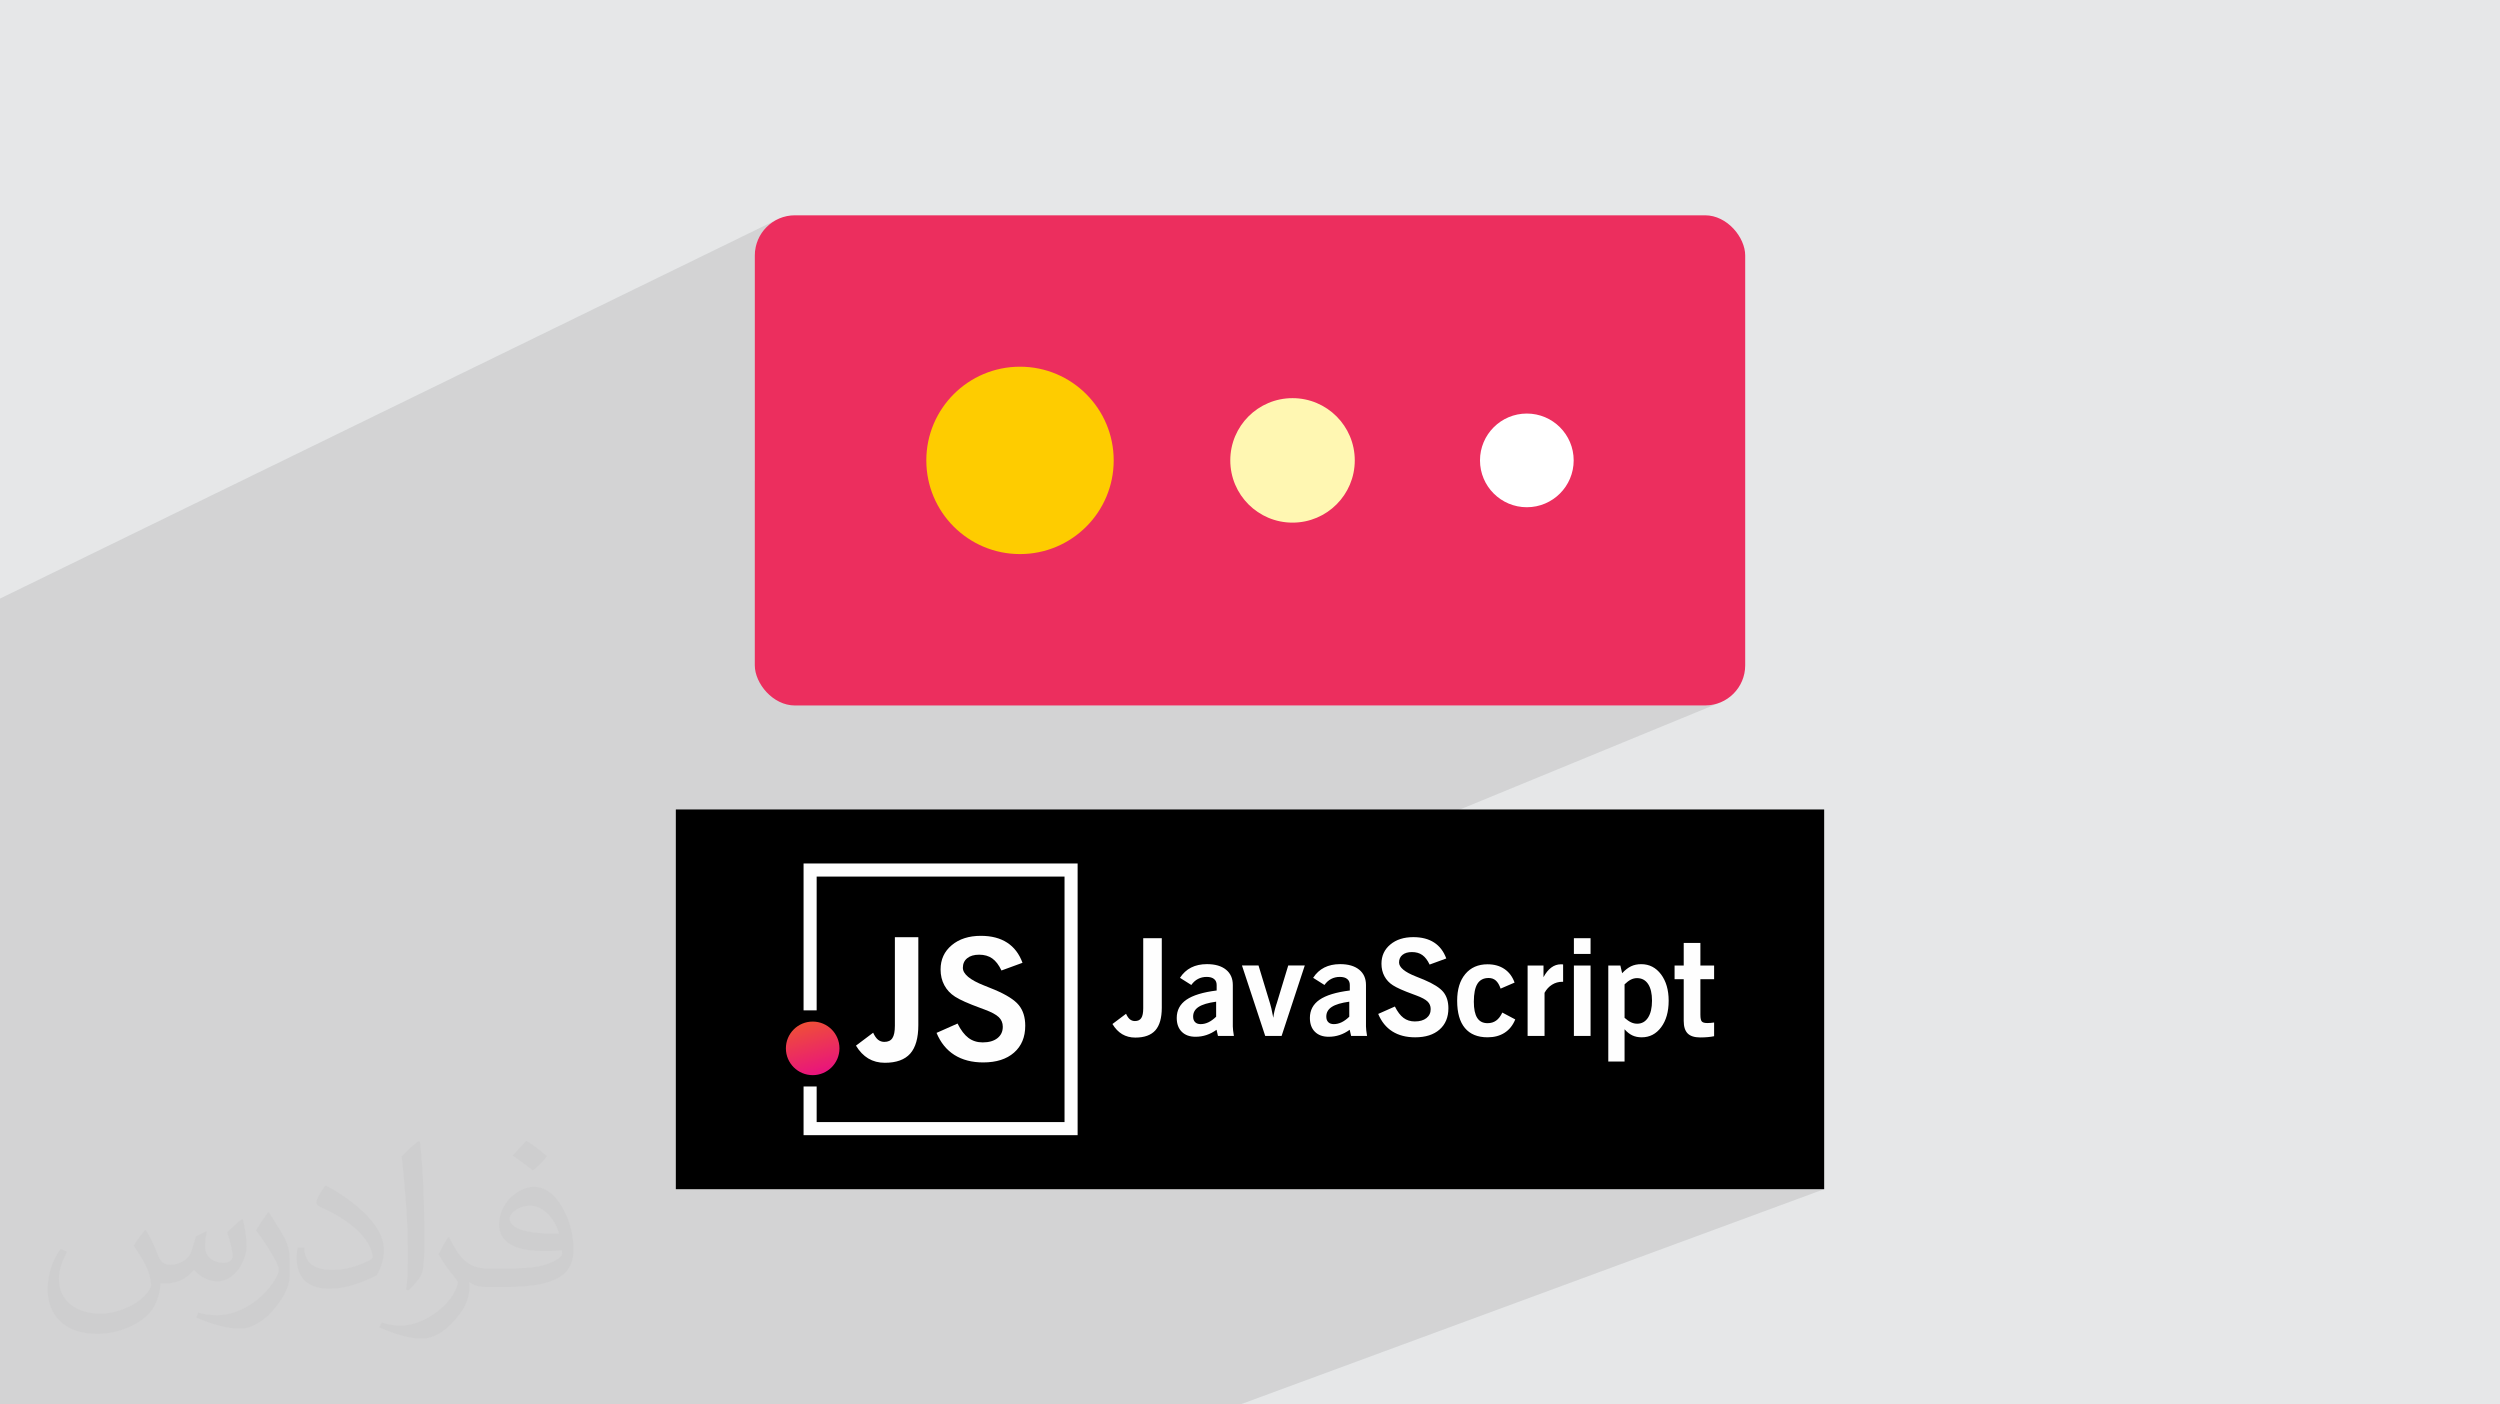
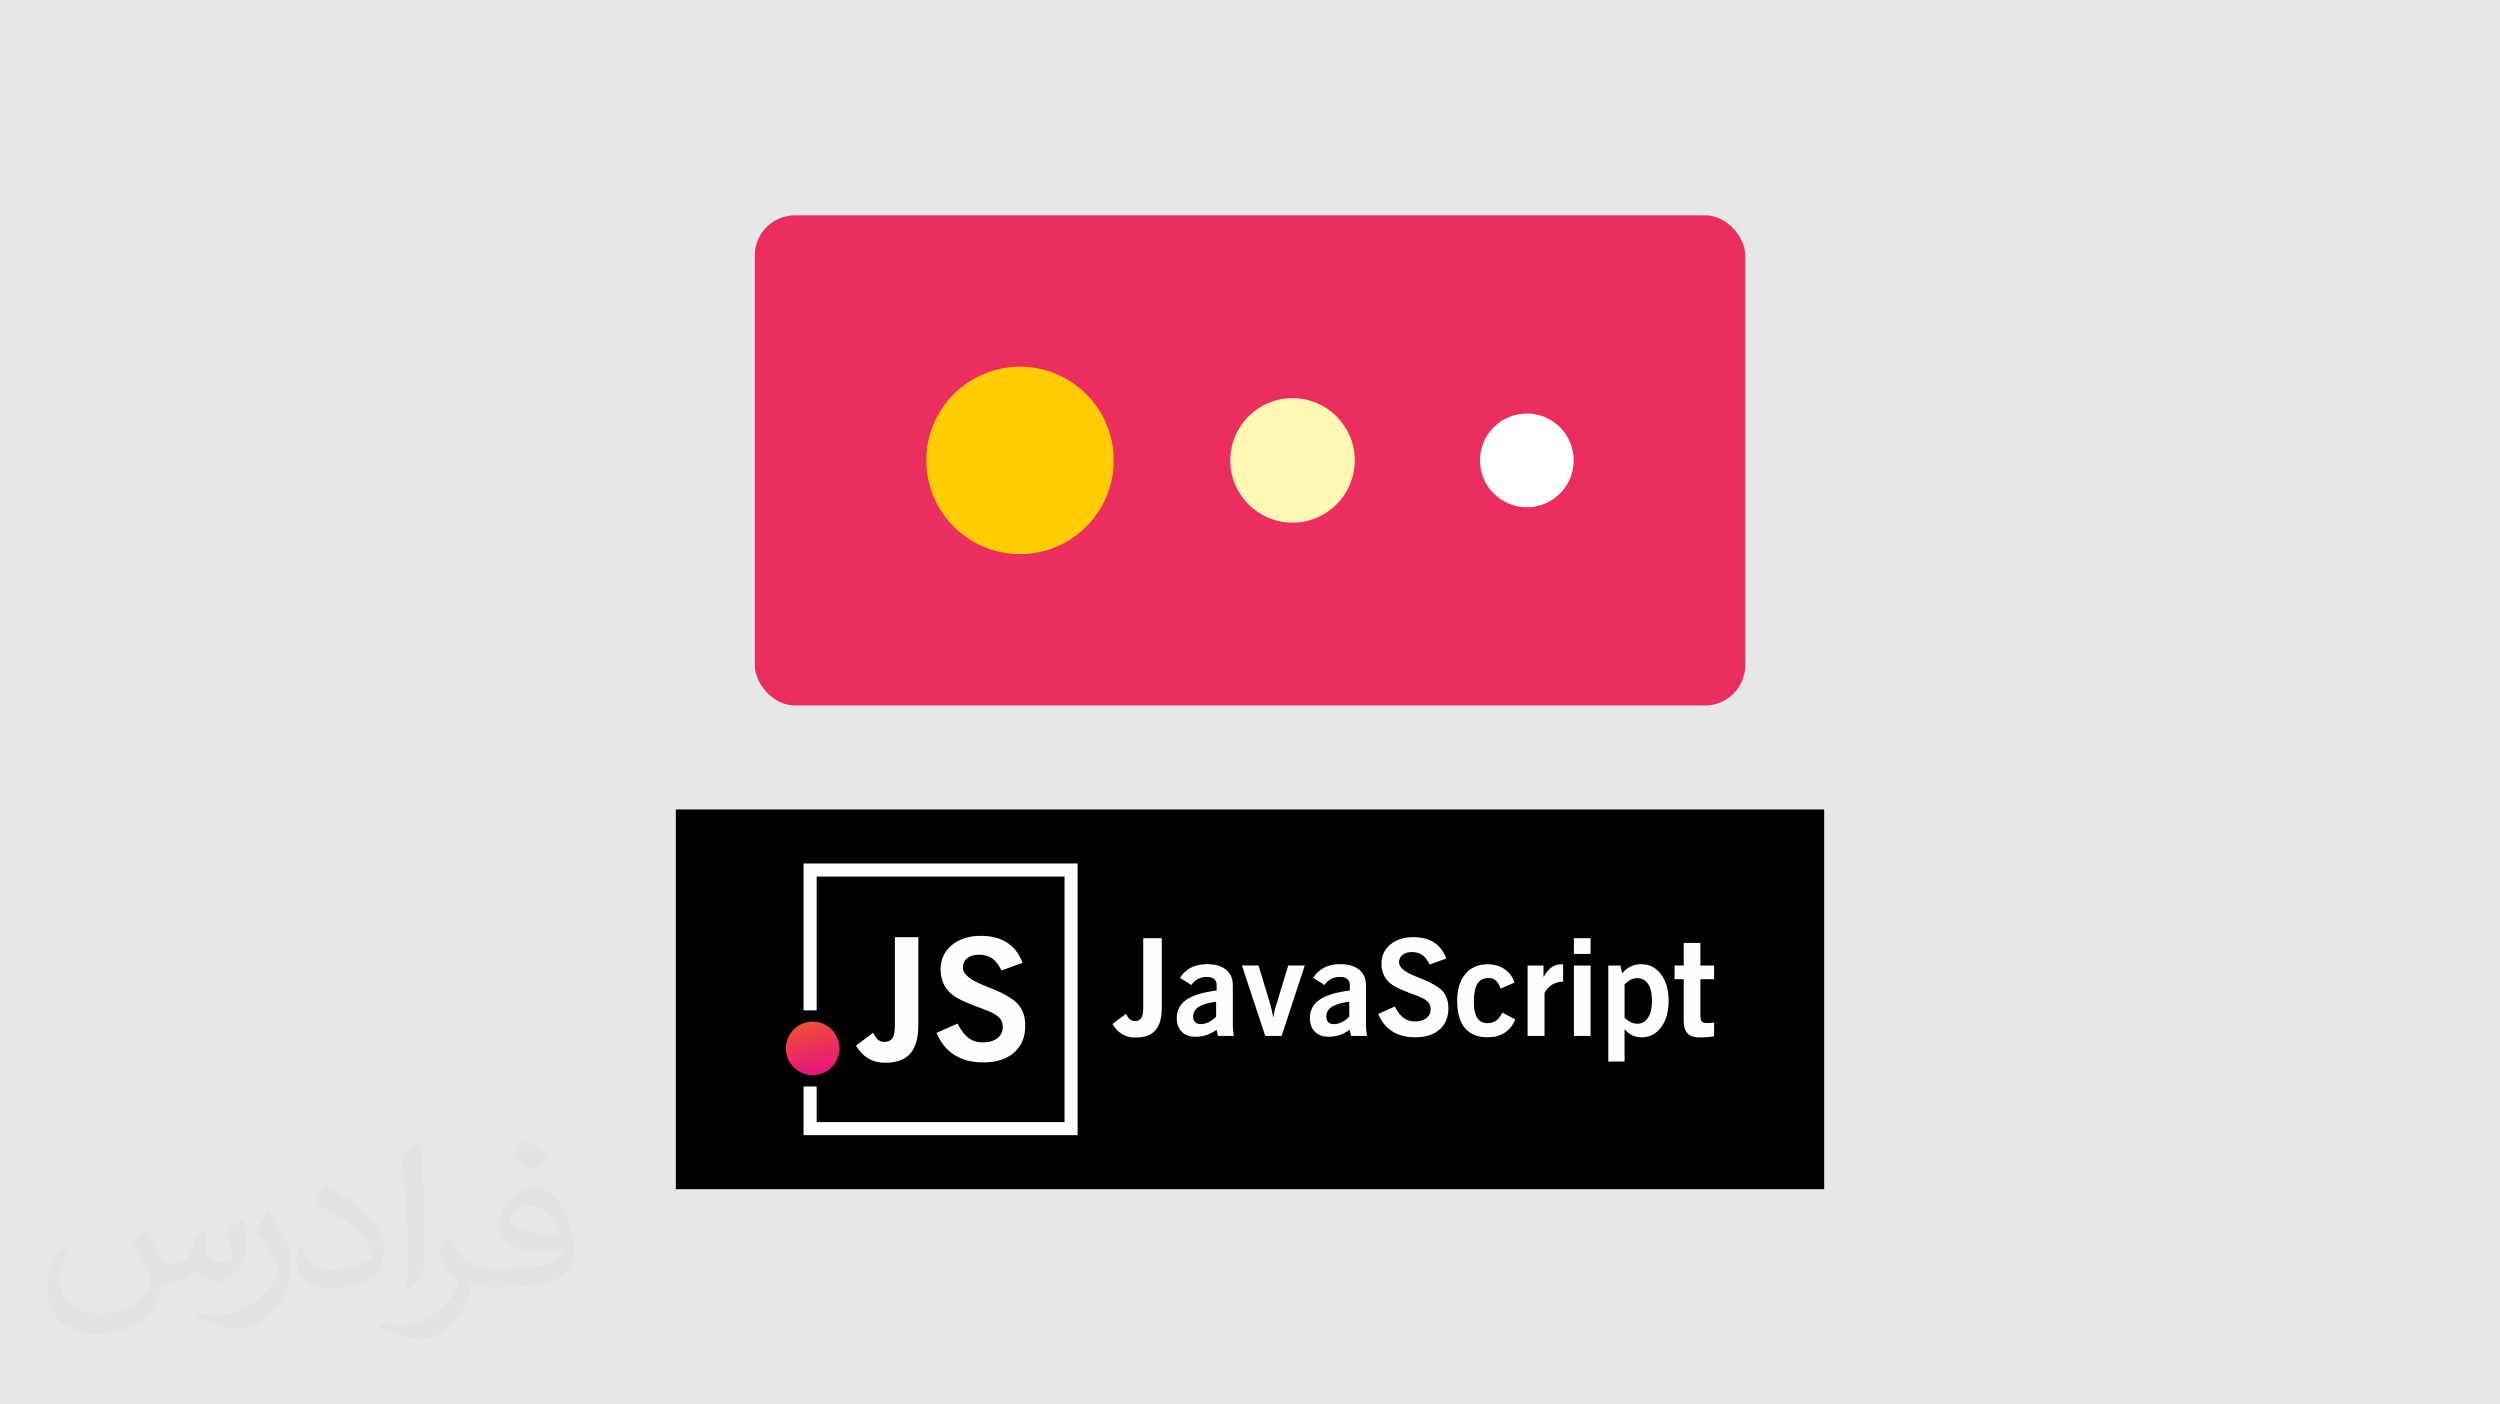
<svg xmlns="http://www.w3.org/2000/svg" xml:space="preserve" width="94.192mm" height="52.917mm" version="1.0" style="shape-rendering:geometricPrecision; text-rendering:geometricPrecision; image-rendering:optimizeQuality; fill-rule:evenodd; clip-rule:evenodd" viewBox="0 0 9404.92 5283.66">
  <defs>
    <style type="text/css">
   
    .fil7 {fill:#FFF7B2}
    .fil8 {fill:#FECC00}
    .fil3 {fill:black}
    .fil6 {fill:#EC2E5E}
    .fil9 {fill:white}
    .fil4 {fill:#FEFEFE;fill-rule:nonzero}
    .fil2 {fill:#373435;fill-opacity:0.031}
    .fil1 {fill:#2B2A29;fill-opacity:0.102}
    .fil0 {fill:#E6E7E8}
    .fil5 {fill:url(#id0)}
   
  </style>
    <linearGradient id="id0" gradientUnits="userSpaceOnUse" x1="3080.01" y1="4036.19" x2="3024" y2="3842.2">
      <stop offset="0" style="stop-opacity:1; stop-color:#E9147C" />
      <stop offset="1" style="stop-opacity:1; stop-color:#EF5036" />
    </linearGradient>
  </defs>
  <g id="Layer_x0020_1">
    <polygon class="fil0" points="-0,0 9404.92,0 9404.92,5283.66 -0,5283.66 " />
-     <path class="fil1" d="M-0 4414.4l0 -250.92 0 -32.88 0 -52.6 0 -240.69 0 -163.89 0 -543.2 0 -878.43 2918.73 -1423.54 -12.46 7.59 -11.63 8.72 -10.74 9.77 -9.77 10.74 -8.71 11.63 -7.59 12.45 -6.38 13.2 -5.1 13.86 -3.73 14.44 -2.31 14.96 -0.78 15.39 0 846.79 844.91 -393.49 15.61 -7.06 16.01 -6.31 16.38 -5.54 16.72 -4.75 17.05 -3.93 17.35 -3.1 17.64 -2.25 17.9 -1.36 18.13 -0.46 18.13 0.46 17.9 1.36 17.63 2.25 17.36 3.1 17.04 3.93 16.72 4.75 16.38 5.54 16.01 6.31 15.62 7.06 15.2 7.78 14.76 8.49 14.3 9.17 13.82 9.84 13.31 10.46 12.79 11.07 12.24 11.67 11.66 12.24 11.08 12.78 10.46 13.32 9.83 13.82 9.17 14.3 8.49 14.76 7.78 15.2 7.06 15.62 6.31 16.01 5.54 16.38 4.75 16.72 3.93 17.04 3.1 17.36 2.25 17.63 1.36 17.9 0.46 18.13 -0.46 18.13 -1.36 17.9 -1.62 12.74 585.06 -264.52 21.52 -7.88 22.44 -5.77 23.24 -3.54 23.94 -1.21 23.94 1.21 23.24 3.54 22.44 5.77 21.52 7.88 20.47 9.86 19.3 11.73 18.02 13.48 16.63 15.11 15.11 16.63 13.48 18.02 11.73 19.3 9.86 20.47 7.88 21.52 5.77 22.44 3.54 23.24 1.21 23.94 -1.21 23.94 -3.54 23.24 -5.77 22.44 -7.88 21.52 -6.36 13.21 603.48 -266.73 16.19 -5.93 16.89 -4.33 17.49 -2.68 18.02 -0.91 18.01 0.91 17.5 2.68 16.88 4.33 16.2 5.93 15.4 7.42 14.54 8.83 13.56 10.14 12.52 11.37 11.37 12.52 10.14 13.56 8.83 14.54 7.42 15.4 5.93 16.2 4.33 16.88 2.68 17.5 0.91 18.01 -0.91 18.02 -2.68 17.49 -4.33 16.89 -5.93 16.19 -7.42 15.41 -8.83 14.53 -10.14 13.57 -11.37 12.51 -12.52 11.37 -13.56 10.14 -14.54 8.83 -15.4 7.42 -1752.13 759.65 2353.98 0 15.39 -0.78 14.96 -2.31 14.45 -3.73 13.86 -5.1 -2157.77 887.43 55.39 0 0 155.03 116.87 -47.6 6.76 -2.62 7.03 -2.22 7.31 -1.82 7.58 -1.41 7.85 -1.01 8.13 -0.61 8.4 -0.2 11.16 0.32 10.52 0.98 9.91 1.62 9.27 2.27 8.63 2.92 8 3.57 7.36 4.22 6.73 4.87 6.01 5.41 0.58 0.66 53.57 -21.73 62.26 0 12.21 40.22 99.55 -40.23 62.24 0 -14.01 42.59 93.9 -37.81 6.77 -2.62 7.03 -2.22 7.31 -1.82 7.58 -1.41 7.85 -1.01 6.89 -0.52 226.13 -91.02 10.52 -3.9 11.16 -3.05 11.8 -2.17 12.45 -1.31 13.08 -0.43 11.46 0.31 10.96 0.95 10.49 1.58 9.99 2.21 9.51 2.85 9.03 3.47 8.54 4.11 8.05 4.75 7.56 5.36 7.03 5.98 6.51 6.6 5.98 7.21 5.46 7.82 4.94 8.42 4.41 9.02 3.89 9.63 -140.14 55.97 11.1 5.49 14.89 6.28 4.76 1.88 4.49 1.79 4.23 1.69 3.96 1.6 3.7 1.51 3.43 1.41 3.18 1.32 2.91 1.22 12.74 5.65 11.69 5.67 6.41 3.43 160.45 -63.82 10.81 -4.01 11.52 -2.86 12.23 -1.73 12.93 -0.57 9.13 0.28 8.79 0.83 8.46 1.39 8.12 1.94 7.79 2.51 7.44 3.06 1.13 0.57 273.95 -108.72 62.72 0 0 59.18 -103.28 40.8 0 18.72 40.57 -16.01 62.72 0 0 26.26 66.68 -26.24 45.43 0 1.82 7.9 236.51 -92.93 62.72 0 0 85.02 51.62 0 0 51.55 -51.62 20.08 0 113.87 0.03 0.01 0 0.04 0.08 4.62 0.25 4.19 0.42 3.77 0.59 3.34 0.76 2.94 0.93 2.51 1.11 2.09 1.27 1.67 1.5 1.36 1.79 1.18 2.09 1 2.4 0.82 2.69 0.63 2.99 0.46 3.29 0.27 3.58 0.09 1.47 -0.01 1.5 -0.02 1.53 -0.04 1.56 -0.06 1.58 -0.07 1.62 -0.08 1.64 -0.1 1.67 -0.12 1.67 -0.14 1.67 -0.15 1.66 -0.17 1.66 -0.18 1.67 -0.21 1.66 -0.21 1.68 -0.24 1.68 -0.25 0 51.53 -224.98 86.48 351.69 489.08 287.35 0 -227.14 83.74 522.21 726.21 -522.21 -726.21 -326.05 120.21 458.86 606 -458.86 -606 -1643.63 606 -210.55 0 -218.37 0 -1392.69 0 -82.61 0 -40.66 0 -8.57 0 -10.35 0 -32.51 0 -50.25 0 -14.49 0 -0.09 0 -0.03 0 -0.02 0 -24.59 0 -105.62 0 -2.92 0 -0.05 0 -0.01 0 -5.93 0 -33.79 0 -18.29 0 -43.41 0 -0.5 0 -0.03 0 -33.59 0 -47.05 0 -35.01 0 -38.36 0 -20.46 0 -0.02 0 -0.05 0 -26.38 0 -56.99 0 -0.35 0 -19.55 0 -4.72 0 -6.62 0 -6.27 0 -19.97 0 -0.53 0 -47.73 0 -34.15 0 -3.45 0 -13.55 0 -0.64 0 -10.86 0 -5.33 0 -22.89 0 -14.07 0 -0.11 0 -0.02 0 -5.73 0 -21.97 0 -12.13 0 -7.19 0 -5.3 0 -7.83 0 -7.52 0 -5.17 0 -2.9 0 -31.92 0 -56.99 0 -2.76 0 -25.7 0 -14.65 0 -0.62 0 -1.81 0 -4.41 0 -0.51 0 -4.22 0 -0.12 0 -4.22 0 -0.92 0 -5.08 0 -33.23 0 -5.66 0 -26.16 0 -19.64 0 -3.58 0 -0.09 0 -0.06 0 -4.77 0 -14.01 0 -6.24 0 -6.83 0 -8.88 0 -6.83 0 -6.03 0 -5.49 0 -5.6 0 -16.86 0 -0.15 0 -16.74 0 -0.18 0 -6.77 0 -46.56 0 -0.12 0 -11.19 0 -11.03 0 -25.37 0 -36.53 0 -4.96 0 -3.16 0 -10.57 0 -37.6 0 -5.46 0 -0.02 0 -0.03 0 -6.34 0 -0.03 0 -0.05 0 -0.05 0 -15.09 0 -3.57 0 -19.86 0 -47.71 0 -8.19 0 -7.85 0 -20.96 0 -3.74 0 -26.22 0 -4.21 0 -0.06 0 -0.02 0 -8.39 0 -22.55 0 -16.47 0 -4.89 0 -6.1 0 -0.06 0 -2.83 0 -4.41 0 -5.64 0 -11.95 0 -16.32 0 -0.26 0 -0.72 0 -50.05 0 -11.47 0 -12.34 0 -20.87 0 -3.01 0 -5.08 0 -17.83 0 -26.11 0 -5.69 0 -12.46 0 -35.58 0 -0.03 0 -0.05 0 -3.45 0 -12.19 0 -3.39 0 -40.97 0 -24.64 0 -8.69 0 -14.72 0 -6.78 0 -11.56 0 -9.26 0 -11.33 0 -14.55 0 -5.7 0 -0.01 0 -0.05 0 -0.01 0 -40.15 0 -10.65 0 -9.13 0 -10.48 0 -8.21 0 -9.26 0 -0.63 0 -8.04 0 -7.02 0 -78.35 0 -7.89 0 -18.28 0 -63.72 0 -15.28 0 -5.79 0 -87.71 0 -46.94 0 -22.03 0 -33.61 0 -13.35 0 -37.36 0 -0.05 0 -0.12 0 -0.04 0 -5.74 0 -2.59 0 -9.63 0 -36.41 0 -13.64 0 -13.04 0 -15.11 0 -8.76 0 -13.07 0 0 -4.43 0 -6.83 0 -6.86 0 -4.13 0 -0.03 0 -20.24 0 -4.55 0 -23.71 0 -67.81 0 -23.35 0 -3.5 0 -2.05 0 -8.97 0 -25.61 0 -20.83 0 -15.97 0 -69.73 0 -23.58 0 -10.53 0 -326.67 0 -55.6 0 -9.85 0 -134.43zm6575.11 59.31l-351.69 -489.08 -339.95 130.67 271.38 358.41 420.25 0zm-420.25 0l-271.38 -358.41 -932.38 358.41 1203.76 0z" />
    <path class="fil2" d="M548.54 4627.69c17.95,27.21 29.6,53.36 40.96,82.43 8.45,16.91 12.93,48.09 52.57,48.09 11.61,0 28.28,-3.42 43.06,-11.61 16.63,-8.73 29.32,-21.94 35.94,-42l15.85 -53.36 38.57 -19.02 2.64 2.64c-5.27,20.09 -6.59,39.36 -6.59,54.43 0,44.63 38.57,61.56 69.22,61.56 17.95,0 34.09,-8.73 34.09,-25.11 0,-21.13 -8.98,-57.06 -20.62,-89.29 17.95,-17.95 35.94,-35.94 56.53,-50.47l3.17 1.6c8.98,38.04 14,75.56 14,100.66 0,24.57 -10.83,51.79 -19.81,69.49 -18.49,34.87 -51.25,62.62 -90.87,62.62 -30.1,0 -63.65,-15.07 -86.66,-43.06l-1.32 0c-21.66,26.96 -55.22,51.25 -108.86,51.25l-16.63 0c-2.64,35.41 -10.29,60.49 -21.94,82.95 -31.95,62.34 -126.81,106.47 -216.1,106.47 -124.17,0 -186.51,-71.59 -186.51,-166.96 0,-58.91 19.27,-113.6 48.88,-152.42l24.29 10.04c-18.49,35.41 -30.91,68.68 -30.91,101.45 0,89.29 72.66,131.83 156.4,131.83 77.68,0 173.83,-49.41 191.28,-106.72 -6.59,-62.62 -30.1,-91.93 -66.04,-148.99 10.83,-19.02 24.83,-38.04 42.28,-58.38l3.17 0 0 0 0 0 -0.02 -0.09zm1432.13 -336.04c26.15,16.39 51.79,35.66 76.87,57.85 -14,19.81 -31.45,37.79 -53.11,53.64 -25.11,-20.34 -50.19,-37.79 -75.84,-56.27 17.42,-19.55 34.62,-38.29 52.04,-55.22l0 0 0 0 0 0 0 0 0 0 0.03 0zm13.47 244.11c-42.28,0 -76.87,27.75 -76.87,48.34 0,44.13 84.53,57.85 185.72,57.31 -12.68,-51.79 -57.06,-105.68 -108.86,-105.68l0.01 0.03zm-94.86 236.19c54.96,0 103.04,-1.6 139.74,-10.83 40.96,-10.29 75.56,-30.91 75.56,-45.17 0,-3.7 0,-8.19 -1.32,-11.89 -22.98,2.11 -49.41,2.11 -72.38,2.11 -74.49,0 -131.55,-16.91 -154.02,-58.66 -5.55,-11.61 -9.51,-24.57 -9.51,-39.36 0,-40.43 17.42,-79.79 48.09,-107 25.61,-22.45 53.89,-36.44 82.67,-36.44 52.04,0 93.51,41.75 122.57,107.54 15.85,35.94 26.68,77.4 26.68,129.72 0,34.87 -9.51,64.19 -31.17,85.85 -40.43,39.11 -114.92,53.89 -229.04,53.89l-51.79 0 0 0 -13.47 0c-28.28,0 -48.62,-5.02 -64.72,-17.42l-2.64 0c0.79,6.59 1.32,12.93 1.32,19.02 0,25.61 -8.45,58.38 -25.61,84.53 -50.72,75.3 -105.68,108.04 -153.24,108.04 -48.09,0 -107,-18.49 -160.11,-42.54l9.51 -18.49c17.17,7.13 40.96,11.89 73.7,11.89 85.85,0 198.66,-82.43 212.66,-163 -3.17,-6.59 -8.98,-15.32 -17.17,-24.57 -25.11,-29.85 -40.96,-54.68 -55.75,-80.83 12.68,-25.11 24.29,-45.17 35.13,-63.4l4.49 -0.53c36.72,74.77 69.99,117.55 144.23,117.55l11.61 0 0 0 53.89 0 0 0 0 0 0 0 0 0 0 0 0.09 0.01zm-371.98 79c6.34,-34.34 6.87,-72.91 6.87,-108.86l0 -53.36c0,-99.6 -12.68,-244.36 -22.98,-338.68 17.95,-19.27 43.06,-42 62.87,-57.31l5.81 1.6c13.47,118.62 16.63,256 16.63,383.06 0,33.3 -1.32,65.79 -4.49,89.55 -1.85,30.1 -19.27,52.83 -56.53,87.7l-8.19 -3.7zm-382.8 -157.19c1.85,46.77 24.83,83.49 105.15,83.49 49.93,0 92.19,-12.93 138.96,-35.13 8.45,-3.7 12.93,-8.73 12.93,-12.93 0,-29.32 -22.45,-68.15 -60.23,-103.55 -36.72,-33.3 -85.34,-62.62 -130.76,-82.18 -15.6,-6.59 -20.62,-13.47 -20.62,-20.09 0,-13.47 17.95,-41.75 32.77,-62.09l5.02 -0.53c52.04,27.21 110.17,67.64 153.24,112.53 39.11,41.47 63.4,83.49 63.4,129.19 0,33.81 -10.29,65.51 -26.96,95.11 -57.06,28.79 -117.83,50.72 -178.06,50.72 -73.17,0 -123.1,-34.34 -123.1,-114.92 0,-8.73 0,-22.19 3.17,-39.64l25.11 0 0 0 0 0 0 0 0 0 0 0 -0.02 0zm-132.37 -132.9l45.45 73.45c16.63,27.21 32.23,56.81 32.23,103.55l0 59.7c0,48.34 -30.91,100.13 -80.83,151.38 -39.11,34.62 -73.7,49.41 -105.68,49.41 -47.55,0 -101.98,-14.79 -164.85,-41.75l7.13 -18.49c19.81,5.27 42.79,9.77 71.06,9.77 90.36,-0.53 182.8,-66.57 225.08,-147.15 5.02,-9.26 6.87,-17.95 6.87,-24.04 0,-9.26 -5.02,-19.55 -8.98,-28.79 -22.98,-43.31 -48.62,-82.95 -76.87,-119.68 14.79,-23.25 29.6,-45.7 45.7,-67.9l3.7 0.53 0 0 0 0 0 0 0 0 0 0 -0.02 0.01z" />
    <g id="_1518307697728">
      <g>
        <rect class="fil3" x="2542.46" y="3045.19" width="4320" height="1428.52" />
        <polygon class="fil4" points="3047.63,3248.36 4053.98,3248.36 4053.98,4270.45 3022.99,4270.45 3022.99,4087.28 3072.24,4087.28 3072.24,4221.22 4004.75,4221.22 4004.75,3297.65 3072.24,3297.65 3072.24,3800.93 3022.99,3800.93 3022.99,3248.36 " />
        <circle class="fil5" cx="3057.27" cy="3943.91" r="100.77" />
        <path class="fil4" d="M3220.11 3933.61l64.67 -48.61c5.42,12.03 11.52,20.78 18.23,26.33 6.83,5.41 14.73,8.2 23.85,8.2 13.97,0 24.09,-4.68 30.26,-14.15 6.31,-9.47 9.37,-24.92 9.37,-46.55l0 -333.09 88.21 0 0 330.5c0,48.71 -10.22,84.52 -30.56,107.49 -20.46,22.9 -52.23,34.42 -95.36,34.42 -23.45,0 -44.22,-5.41 -62.35,-16.19 -18.02,-10.86 -33.45,-26.97 -46.34,-48.35l0 0 0 -0.04 0.01 0.03zm303.02 -47.92l79.16 -35.16c12.24,24.74 26,42.71 41.03,54.03 15.15,11.28 32.9,16.92 53.6,16.92 23.33,0 41.79,-5.31 55.29,-15.86 13.56,-10.66 20.26,-24.93 20.26,-43.04 0,-14.36 -4.98,-26.33 -15.03,-36.04 -10,-9.7 -28.02,-19.29 -54.04,-28.89 -3.49,-1.49 -8.63,-3.32 -15.23,-5.67 -45.52,-16.62 -77.25,-30.77 -95.13,-42.41 -17.68,-11.29 -31.12,-25.68 -40.51,-43.14 -9.37,-17.49 -14.06,-37.3 -14.06,-59.38 0,-37.49 13.96,-67.86 41.98,-91.31 27.91,-23.42 64.47,-35.15 109.65,-35.15 39.44,0 72.32,8.53 98.68,25.56 26.31,17.04 45.62,42.41 57.85,75.89l-79.15 28.97c-9.82,-20.79 -21.32,-35.79 -34.62,-45.29 -13.33,-9.47 -29.8,-14.16 -49.32,-14.16 -18.95,0 -33.98,4.36 -44.87,13.19 -10.98,8.85 -16.42,20.88 -16.42,36.13 0,23.43 26.76,45.72 80.25,66.69 16.51,6.5 29.38,11.72 38.78,15.66 44.76,18.96 75.25,38.24 91.44,58.07 16.09,19.81 24.2,45.58 24.2,77.44 0,42.93 -14.1,76.61 -42.21,101.24 -28.03,24.59 -66.7,36.87 -115.7,36.87 -42.74,0 -78.83,-9.39 -108.59,-28.14 -29.63,-18.75 -51.99,-46.46 -67.25,-83.08l-0.08 -0.03 -0.02 0.03 0.03 0.04 0 0 0 0.02z" />
        <path class="fil4" d="M4184.98 3852.25l51.18 -38.46c4.32,9.55 9.1,16.46 14.41,20.84 5.37,4.31 11.64,6.52 18.87,6.52 11.03,0 19.07,-3.71 23.96,-11.21 4.99,-7.54 7.38,-19.74 7.38,-36.87l0 -263.56 69.82 0 0 261.52c0,38.54 -8.14,66.86 -24.2,85.09 -16.18,18.15 -41.31,27.24 -75.47,27.24 -18.57,0 -35.02,-4.3 -49.34,-12.81 -14.26,-8.61 -26.46,-21.33 -36.64,-38.26l0.01 0 -0.01 -0.03 0.02 0zm390.05 -83.97c-30.08,4.12 -52.02,10.62 -65.77,19.62 -13.82,8.92 -20.74,21.07 -20.74,36.39 0,9.03 2.44,16.12 7.43,20.99 4.91,5 11.87,7.43 20.9,7.43 9.86,0 19.63,-2.32 29.3,-6.92 9.59,-4.63 19.23,-11.63 28.9,-20.99l0 -56.54 -0.04 0 0 0.02 0.03 0zm6.93 128.96l-5.37 -23.29c-12.05,8.78 -24.6,15.35 -37.78,19.74 -13.14,4.39 -26.88,6.58 -41.15,6.58 -22.09,0 -39.38,-6.21 -51.94,-18.82 -12.57,-12.46 -18.88,-29.81 -18.88,-51.93 0,-29.03 12.15,-51.87 36.33,-68.55 24.31,-16.69 62.25,-28.34 113.83,-34.75l0 -20.75c0,-9.71 -3.23,-17.19 -9.7,-22.44 -6.48,-5.3 -15.79,-7.92 -27.77,-7.92 -11.98,0 -22.93,2.54 -32.71,7.66 -9.78,5.08 -18.14,12.65 -25.19,22.67l-42.64 -26.9c11.03,-17.08 25.02,-29.93 41.99,-38.6 16.96,-8.58 36.77,-12.89 59.55,-12.89 30.6,0 54.49,6.9 71.57,20.77 17.09,13.74 25.72,33.04 25.72,57.65l0 155.9c0,4.14 0.34,9.12 1.03,14.92 0.67,5.92 1.67,12.81 3.03,20.9l-59.87 0 -0.05 0.03 0 0.03 0 -0.01zm177.76 0l-87.46 -265.08 62.26 0 43.4 143c1.35,3.79 2.98,10.04 4.99,18.71 1.95,8.63 4.32,20.33 7.17,34.91 1.59,-14.51 5.46,-31.15 11.51,-50.07 0.52,-1.55 0.95,-2.69 1.26,-3.57l43.42 -142.98 62.24 0 -87.19 265.08 -61.64 0 0.04 0 -0.01 0.01zm316.28 -128.96c-30.12,4.12 -52.03,10.62 -65.77,19.62 -13.83,8.92 -20.77,21.07 -20.77,36.39 0,9.03 2.46,16.12 7.41,20.99 4.9,5 11.88,7.43 20.9,7.43 9.86,0 19.64,-2.32 29.25,-6.92 9.61,-4.63 19.25,-11.63 28.91,-20.99l0 -56.54 0.05 0 0 0.02 0.03 0zm6.89 128.96l-5.41 -23.29c-12.05,8.78 -24.61,15.35 -37.78,19.74 -13.14,4.39 -26.89,6.58 -41.16,6.58 -22.08,0 -39.35,-6.21 -51.94,-18.82 -12.57,-12.46 -18.86,-29.81 -18.86,-51.93 0,-29.03 12.16,-51.87 36.34,-68.55 24.28,-16.69 62.24,-28.34 113.83,-34.75l0 -20.75c0,-9.71 -3.24,-17.19 -9.72,-22.44 -6.5,-5.3 -15.76,-7.92 -27.74,-7.92 -11.98,0 -22.92,2.54 -32.7,7.66 -9.78,5.08 -18.14,12.65 -25.19,22.67l-42.63 -26.9c11.03,-17.08 25.01,-29.93 41.97,-38.6 16.97,-8.58 36.79,-12.89 59.55,-12.89 30.62,0 54.47,6.9 71.57,20.77 17.1,13.74 25.73,33.04 25.73,57.65l0 155.9c0,4.14 0.33,9.12 1,14.92 0.68,5.92 1.68,12.81 3.04,20.9l-59.86 0 0 0.03 0.02 0.03 -0.06 -0.01zm101.95 -82.95l62.66 -27.82c9.71,19.55 20.57,33.83 32.46,42.77 11.96,8.94 26.05,13.41 42.42,13.41 18.49,0 33.05,-4.2 43.78,-12.58 10.71,-8.42 16.01,-19.72 16.01,-34.04 0,-11.38 -3.96,-20.85 -11.89,-28.5 -7.93,-7.67 -22.17,-15.28 -42.72,-22.85 -2.82,-1.2 -6.86,-2.63 -12.06,-4.49 -36.02,-13.12 -61.13,-24.35 -75.31,-33.55 -14.03,-8.93 -24.61,-20.32 -32.05,-34.17 -7.43,-13.82 -11.13,-29.54 -11.13,-46.95 0,-29.66 11.05,-53.74 33.22,-72.23 22.11,-18.58 51.01,-27.83 86.76,-27.83 31.2,0 57.22,6.7 78.03,20.23 20.85,13.48 36.11,33.58 45.79,60.03l-62.68 22.93c-7.75,-16.4 -16.84,-28.34 -27.41,-35.81 -10.55,-7.52 -23.61,-11.2 -39.07,-11.2 -15.03,0 -26.89,3.43 -35.5,10.45 -8.69,7 -12.98,16.53 -12.98,28.57 0,18.53 21.15,36.19 63.48,52.8 13.05,5.13 23.27,9.27 30.67,12.4 35.39,15.03 59.55,30.3 72.36,45.95 12.73,15.7 19.1,36.08 19.1,61.27 0,33.96 -11.13,60.64 -33.38,80.13 -22.18,19.47 -52.8,29.13 -91.57,29.13 -33.8,0 -62.4,-7.39 -85.92,-22.24 -23.42,-14.82 -41.14,-36.77 -53.2,-65.77l0.04 0.06 0.04 -0.06 0.04 -0.04zm466.82 -5.05l48.65 25.81c-9.02,22.1 -22.43,38.87 -40.16,50.25 -17.69,11.39 -39.05,17.02 -64.05,17.02 -37.36,0 -65.76,-11.64 -85.15,-34.84 -19.45,-23.25 -29.18,-57.47 -29.18,-102.76 0,-42.52 10.18,-75.97 30.6,-100.41 20.42,-24.46 48.32,-36.68 83.74,-36.68 24.76,0 46.02,5.9 63.56,17.78 17.53,11.81 30.19,28.83 38.13,51.08l-52.6 22.67c-4.7,-13.81 -10.71,-23.93 -17.96,-30.36 -7.25,-6.38 -16.18,-9.59 -26.89,-9.59 -19.16,0 -33.22,7.16 -42.25,21.62 -9.01,14.41 -13.6,36.92 -13.6,67.61 0,27.32 4.2,47.64 12.73,60.86 8.45,13.25 21.42,19.89 38.87,19.89 12.47,0 23.28,-3.19 32.26,-9.7 9.11,-6.4 16.77,-16.52 23.3,-30.27l0 0 -0.03 0.07 0.01 -0.05zm95.13 88.02l0 -265.08 59.76 0 0 43.93c8.62,-16.11 18.35,-28.17 29.37,-36.26 11.04,-8.17 23.11,-12.2 36.27,-12.2 2.37,0 4.05,0 5.04,0.07 1.09,0.09 2.13,0.35 3.12,0.69l0 65 -2.98 0c-13.99,0 -26.8,3.59 -38.53,10.86 -11.65,7.26 -21.1,17.45 -28.34,30.6l0 162.4 -63.72 0 -0.05 -0.03 0.05 0 0.02 0zm174.12 -308.59l0 -59.18 62.72 0 0 59.18 -62.72 0zm0 308.59l0 -265.08 62.72 0 0 265.08 -62.72 0zm190.61 -68.23c8.71,7.69 16.87,13.34 24.3,16.84 7.54,3.57 15.29,5.29 23.11,5.29 17.45,0 31.1,-7.69 40.97,-22.94 9.87,-15.34 14.85,-36.49 14.85,-63.65 0,-27 -4.87,-47.89 -14.69,-62.73 -9.78,-14.75 -23.67,-22.17 -41.68,-22.17 -7.84,0 -15.62,1.85 -23.01,5.54 -7.51,3.71 -15.42,9.64 -23.85,17.91l0 125.88 0 0.01 0 0zm0 43.02l0 121.35 -61.22 0 0 -361.2 45.43 0 6.67 29c11.29,-12.19 22.58,-20.88 33.64,-26.12 11.13,-5.3 23.86,-7.92 38.18,-7.92 30.44,0 55.22,12.72 74.47,38.27 19.09,25.54 28.75,58.58 28.75,99.32 0,41.15 -9.42,74.38 -28.26,99.67 -18.87,25.31 -43.14,37.92 -73.01,37.92 -13.33,0 -25.04,-2.34 -35.23,-7.15 -10.26,-4.78 -20.05,-12.45 -29.42,-23.11l0 -0.03 0 0.02 -0.01 -0.02zm285.29 -54.32c0,12.88 1.78,21.25 5.4,25.13 3.58,3.86 10.35,5.8 20.31,5.8 3.86,0 8.08,-0.17 12.55,-0.5 4.47,-0.34 8.83,-0.86 13.33,-1.55l0 51.53c-6.9,1.52 -14.84,2.62 -23.85,3.45 -8.95,0.75 -18.38,1.21 -28.25,1.21 -21.58,0 -37.37,-5 -47.31,-14.95 -9.92,-9.92 -14.93,-25.63 -14.93,-47.12l0 -157.01 -34.38 0 0 -51.55 34.38 0 0 -85.02 62.72 0 0 85.02 51.62 0 0 51.55 -51.62 0 0 133.96 0 -0.01 0.03 0.01 0 0.04z" />
      </g>
      <g>
        <rect class="fil6" x="2839.53" y="809.95" width="3725.86" height="1844.04" rx="151.05" ry="151.05" />
        <circle class="fil7" cx="4862.45" cy="1731.97" r="234.15" />
        <circle class="fil8" cx="3837.24" cy="1731.97" r="352.45" />
        <circle class="fil9" cx="5743.9" cy="1731.97" r="176.22" />
      </g>
    </g>
  </g>
</svg>